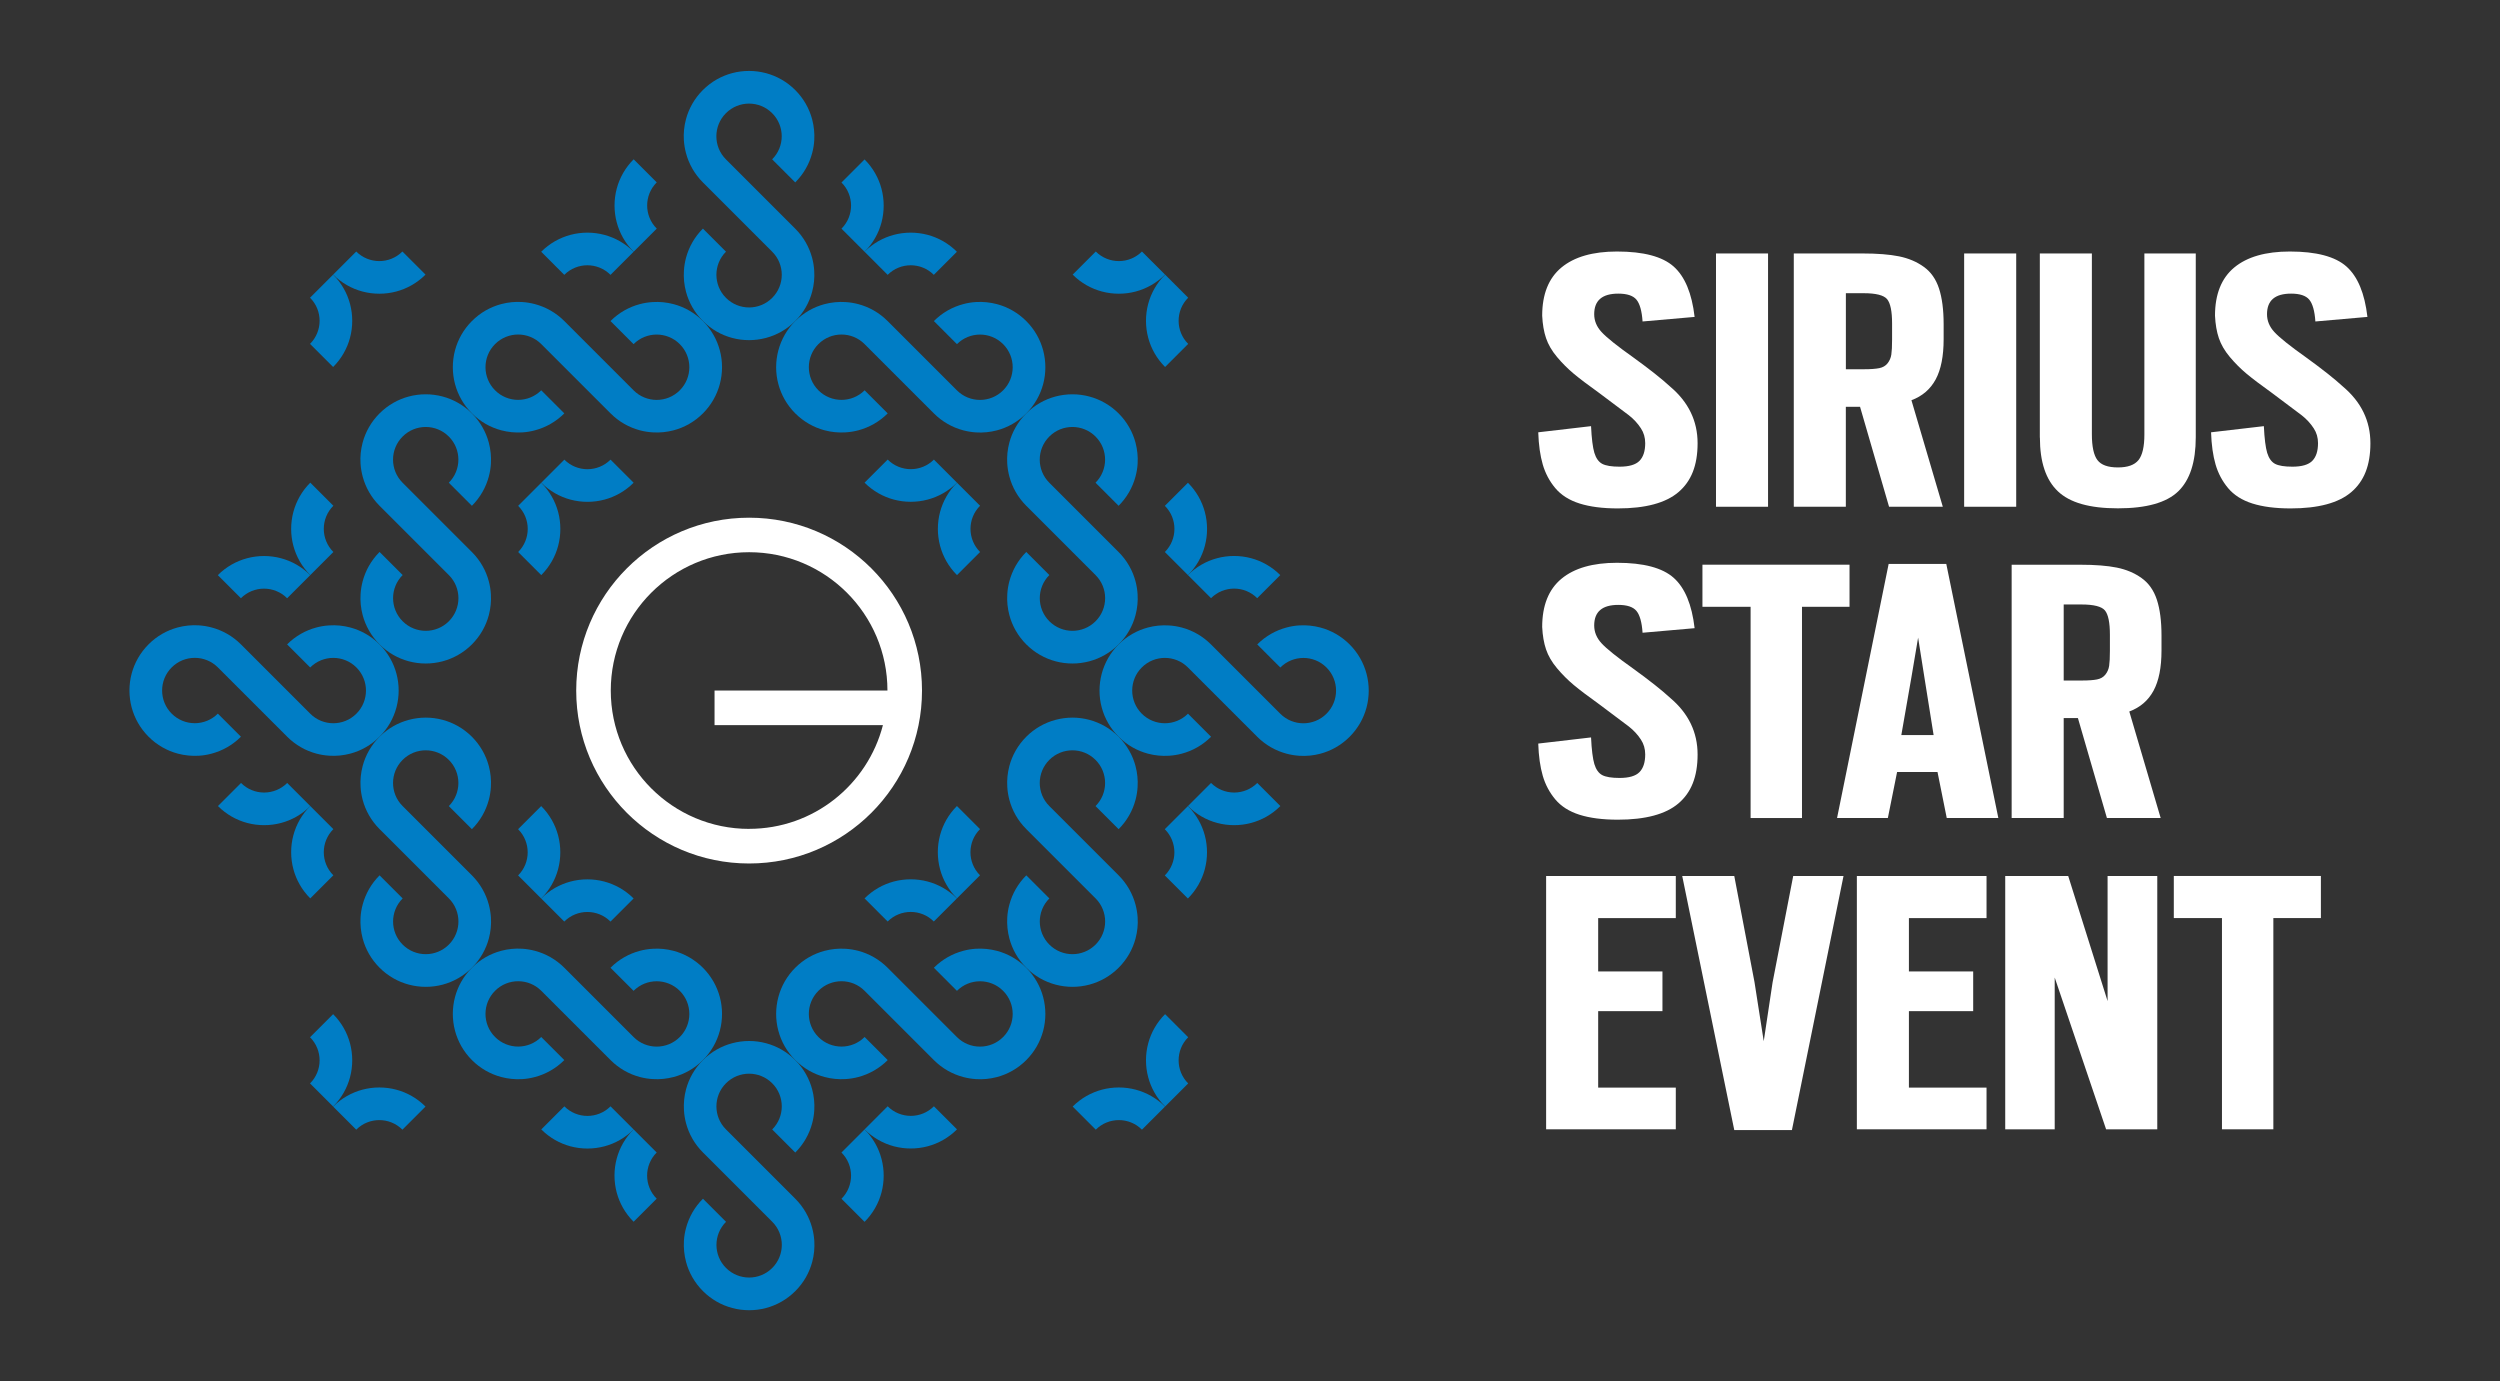
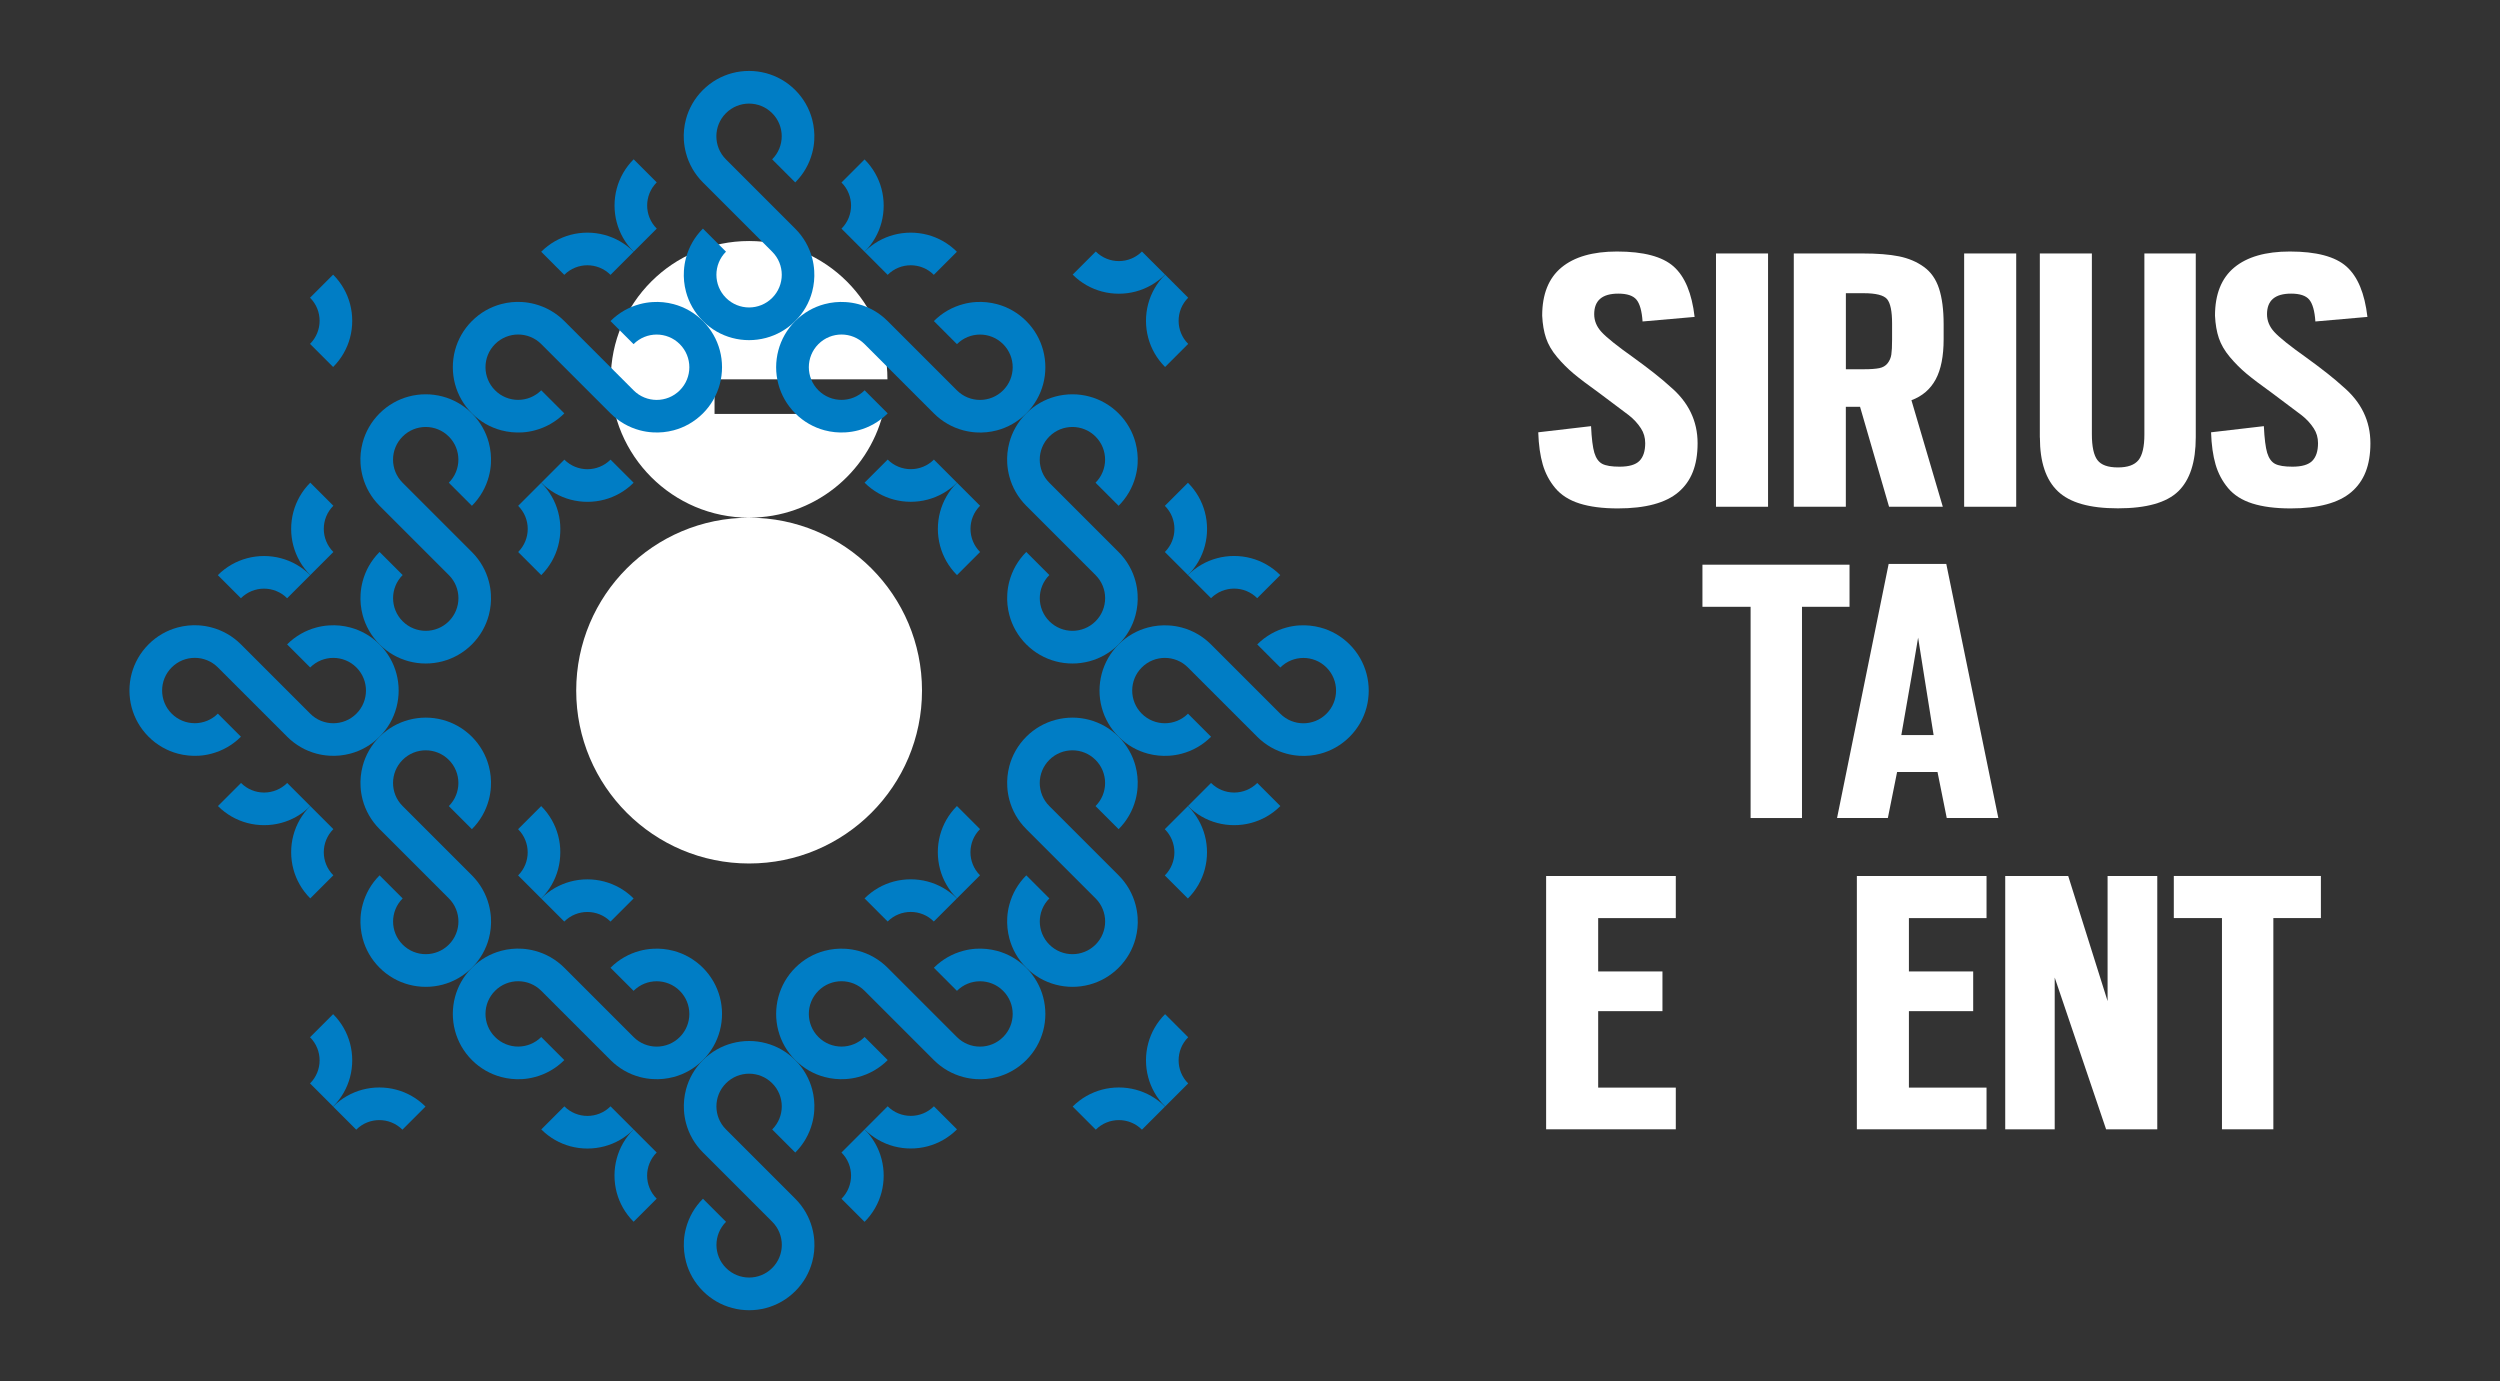
<svg xmlns="http://www.w3.org/2000/svg" id="Layer_1" version="1.1" viewBox="0 0 603.25 333.27">
  <rect x="0" y="0" width="603.25" height="333.27" fill="#333333" stroke="none" />
  <defs>
    <style> .st0 { fill: #fff; } .st1 { fill: #007dc5; } </style>
  </defs>
-   <path class="st0" d="M180.76,124.92c-23.04,0-41.72,18.68-41.72,41.72s18.68,41.72,41.72,41.72,41.72-18.68,41.72-41.72-18.68-41.72-41.72-41.72ZM180.76,200.01c-18.43,0-33.38-14.94-33.38-33.38s14.94-33.38,33.38-33.38,33.38,14.94,33.38,33.38h-41.72v8.34h40.63c-3.71,14.39-16.74,25.03-32.28,25.03Z" />
+   <path class="st0" d="M180.76,124.92c-23.04,0-41.72,18.68-41.72,41.72s18.68,41.72,41.72,41.72,41.72-18.68,41.72-41.72-18.68-41.72-41.72-41.72Zc-18.43,0-33.38-14.94-33.38-33.38s14.94-33.38,33.38-33.38,33.38,14.94,33.38,33.38h-41.72v8.34h40.63c-3.71,14.39-16.74,25.03-32.28,25.03Z" />
  <g>
    <g>
      <path class="st1" d="M286.65,138.77l-5.57-5.57c3.08-3.08,3.08-8.07,0-11.14l5.57-5.57c2.03,2.03,3.39,4.47,4.08,7.06.71,2.67.71,5.5,0,8.17-.69,2.59-2.05,5.03-4.08,7.06Z" />
      <path class="st1" d="M236.49,133.2l-5.57,5.57c-2.03-2.03-3.39-4.48-4.08-7.07-.71-2.67-.71-5.49,0-8.16.69-2.59,2.05-5.04,4.08-7.07l5.57,5.57c-3.08,3.08-3.08,8.07,0,11.15Z" />
      <path class="st1" d="M269.93,155.49c-2.03,2.03-4.48,3.39-7.07,4.08-2.67.71-5.49.72-8.16,0-2.59-.69-5.03-2.05-7.06-4.08-2.03-2.03-3.39-4.48-4.08-7.07-.44-1.65-.61-3.37-.5-5.07.06-1.04.23-2.08.5-3.09.69-2.59,2.05-5.04,4.08-7.07l5.57,5.57c-3.08,3.08-3.08,8.07,0,11.15,3.08,3.08,8.07,3.08,11.15,0s3.08-8.07,0-11.14l-16.72-16.72c-2.03-2.03-3.39-4.48-4.08-7.07-.27-1.01-.44-2.05-.51-3.09-.11-1.7.06-3.42.5-5.07.69-2.59,2.05-5.03,4.08-7.06s4.48-3.39,7.06-4.08c2.67-.71,5.49-.71,8.16,0,2.59.69,5.04,2.05,7.07,4.08s3.39,4.47,4.08,7.06c.44,1.66.61,3.37.51,5.07-.06,1.04-.23,2.08-.51,3.1-.69,2.59-2.05,5.03-4.08,7.06l-5.57-5.57c3.08-3.08,3.08-8.07,0-11.14-3.08-3.08-8.07-3.08-11.15,0s-3.08,8.07,0,11.15l16.72,16.72c2.03,2.03,3.39,4.47,4.08,7.06.27,1.02.44,2.06.5,3.1.11,1.7-.06,3.41-.5,5.07-.69,2.59-2.05,5.03-4.08,7.06Z" />
    </g>
    <g>
      <path class="st1" d="M286.65,138.77l5.57,5.57c3.08-3.08,8.07-3.08,11.14,0l5.57-5.57c-2.03-2.03-4.47-3.39-7.06-4.08-2.67-.71-5.5-.71-8.17,0-2.59.69-5.03,2.05-7.06,4.08Z" />
      <path class="st1" d="M292.22,188.93l-5.57,5.57c2.03,2.03,4.48,3.39,7.07,4.08,2.67.71,5.49.71,8.16,0,2.59-.69,5.04-2.05,7.07-4.08l-5.57-5.57c-3.08,3.08-8.07,3.08-11.15,0Z" />
      <path class="st1" d="M269.93,155.49c-2.03,2.03-3.39,4.48-4.08,7.07-.71,2.67-.72,5.49,0,8.16.69,2.59,2.05,5.03,4.08,7.06,2.03,2.03,4.48,3.39,7.07,4.08,1.65.44,3.37.61,5.07.5,1.04-.06,2.08-.23,3.09-.5,2.59-.69,5.04-2.05,7.07-4.08l-5.57-5.57c-3.08,3.08-8.07,3.08-11.15,0-3.08-3.08-3.08-8.07,0-11.15,3.08-3.08,8.07-3.08,11.14,0l16.72,16.72c2.03,2.03,4.48,3.39,7.07,4.08,1.01.27,2.05.44,3.09.51,1.7.11,3.42-.06,5.07-.5,2.59-.69,5.03-2.05,7.06-4.08,2.03-2.03,3.39-4.48,4.08-7.06.71-2.67.71-5.49,0-8.16-.69-2.59-2.05-5.04-4.08-7.07-2.03-2.03-4.47-3.39-7.06-4.08-1.66-.44-3.37-.61-5.07-.51-1.04.06-2.08.23-3.1.51-2.59.69-5.03,2.05-7.06,4.08l5.57,5.57c3.08-3.08,8.07-3.08,11.14,0,3.08,3.08,3.08,8.07,0,11.15-3.08,3.08-8.07,3.08-11.15,0l-16.72-16.72c-2.03-2.03-4.47-3.39-7.06-4.08-1.02-.27-2.06-.44-3.1-.5-1.7-.11-3.41.06-5.07.5-2.59.69-5.03,2.05-7.06,4.08Z" />
    </g>
    <g>
      <path class="st1" d="M208.62,60.75l5.57,5.57c3.08-3.08,8.07-3.08,11.14,0l5.57-5.57c-2.03-2.03-4.47-3.39-7.06-4.08-2.67-.71-5.5-.71-8.17,0-2.59.69-5.03,2.05-7.06,4.08Z" />
      <path class="st1" d="M214.19,110.9l-5.57,5.57c2.03,2.03,4.48,3.39,7.07,4.08,2.67.71,5.49.71,8.16,0,2.59-.69,5.04-2.05,7.07-4.08l-5.57-5.57c-3.08,3.08-8.07,3.08-11.15,0Z" />
      <path class="st1" d="M191.9,77.46c-2.03,2.03-3.39,4.48-4.08,7.07-.71,2.67-.72,5.49,0,8.16.69,2.59,2.05,5.03,4.08,7.06s4.48,3.39,7.07,4.08c1.65.44,3.37.61,5.07.5,1.04-.06,2.08-.23,3.09-.5,2.59-.69,5.04-2.05,7.07-4.08l-5.57-5.57c-3.08,3.08-8.07,3.08-11.15,0-3.08-3.08-3.08-8.07,0-11.15,3.08-3.08,8.07-3.08,11.14,0l16.72,16.72c2.03,2.03,4.48,3.39,7.07,4.08,1.01.27,2.05.44,3.09.51,1.7.11,3.42-.06,5.07-.5,2.59-.69,5.03-2.05,7.06-4.08s3.39-4.48,4.08-7.06c.71-2.67.71-5.49,0-8.16-.69-2.59-2.05-5.04-4.08-7.07-2.03-2.03-4.47-3.39-7.06-4.08-1.66-.44-3.37-.61-5.07-.51-1.04.06-2.08.23-3.1.51-2.59.69-5.03,2.05-7.06,4.08l5.57,5.57c3.08-3.08,8.07-3.08,11.14,0,3.08,3.08,3.08,8.07,0,11.15-3.08,3.08-8.07,3.08-11.15,0l-16.72-16.72c-2.03-2.03-4.47-3.39-7.06-4.08-1.02-.27-2.06-.44-3.1-.5-1.7-.11-3.41.06-5.07.5-2.59.69-5.03,2.05-7.06,4.08Z" />
    </g>
    <g>
      <path class="st1" d="M208.62,60.75l-5.57-5.57c3.08-3.08,3.08-8.07,0-11.14l5.57-5.57c2.03,2.03,3.39,4.47,4.08,7.06.71,2.67.71,5.5,0,8.17-.69,2.59-2.05,5.03-4.08,7.06Z" />
      <path class="st1" d="M158.47,55.17l-5.57,5.57c-2.03-2.03-3.39-4.48-4.08-7.07-.71-2.67-.71-5.49,0-8.16.69-2.59,2.05-5.04,4.08-7.07l5.57,5.57c-3.08,3.08-3.08,8.07,0,11.15Z" />
      <path class="st1" d="M191.9,77.46c-2.03,2.03-4.48,3.39-7.07,4.08-2.67.71-5.49.72-8.16,0-2.59-.69-5.03-2.05-7.06-4.08-2.03-2.03-3.39-4.48-4.08-7.07-.44-1.65-.61-3.37-.5-5.07.06-1.04.23-2.08.5-3.09.69-2.59,2.05-5.04,4.08-7.07l5.57,5.57c-3.08,3.08-3.08,8.07,0,11.15,3.08,3.08,8.07,3.08,11.15,0,3.08-3.08,3.08-8.07,0-11.14l-16.72-16.72c-2.03-2.03-3.39-4.48-4.08-7.07-.27-1.01-.44-2.05-.51-3.09-.11-1.7.06-3.42.5-5.07.69-2.59,2.05-5.03,4.08-7.06,2.03-2.03,4.48-3.39,7.06-4.08,2.67-.71,5.49-.71,8.16,0,2.59.69,5.04,2.05,7.07,4.08,2.03,2.03,3.39,4.47,4.08,7.06.44,1.66.61,3.37.51,5.07-.06,1.04-.23,2.08-.51,3.1-.69,2.59-2.05,5.03-4.08,7.06l-5.57-5.57c3.08-3.08,3.08-8.07,0-11.14-3.08-3.08-8.07-3.08-11.15,0s-3.08,8.07,0,11.15l16.72,16.72c2.03,2.03,3.39,4.47,4.08,7.06.27,1.02.44,2.06.5,3.1.11,1.7-.06,3.41-.5,5.07-.69,2.59-2.05,5.03-4.08,7.06Z" />
    </g>
    <g>
      <path class="st1" d="M152.89,116.48l-5.57-5.57c-3.08,3.08-8.07,3.08-11.14,0l-5.57,5.57c2.03,2.03,4.47,3.39,7.06,4.08,2.67.71,5.5.71,8.17,0,2.59-.69,5.03-2.05,7.06-4.08Z" />
      <path class="st1" d="M147.32,66.32l5.57-5.57c-2.03-2.03-4.48-3.39-7.07-4.08-2.67-.71-5.49-.71-8.16,0-2.59.69-5.04,2.05-7.07,4.08l5.57,5.57c3.08-3.08,8.07-3.08,11.15,0Z" />
      <path class="st1" d="M169.61,99.76c2.03-2.03,3.39-4.48,4.08-7.07.71-2.67.72-5.49,0-8.16-.69-2.59-2.05-5.03-4.08-7.06-2.03-2.03-4.48-3.39-7.07-4.08-1.65-.44-3.37-.61-5.07-.5-1.04.06-2.08.23-3.09.5-2.59.69-5.04,2.05-7.07,4.08l5.57,5.57c3.08-3.08,8.07-3.08,11.15,0,3.08,3.08,3.08,8.07,0,11.15s-8.07,3.08-11.14,0l-16.72-16.72c-2.03-2.03-4.48-3.39-7.07-4.08-1.01-.27-2.05-.44-3.09-.51-1.7-.11-3.42.06-5.07.5-2.59.69-5.03,2.05-7.06,4.08-2.03,2.03-3.39,4.48-4.08,7.06-.71,2.67-.71,5.49,0,8.16.69,2.59,2.05,5.04,4.08,7.07,2.03,2.03,4.47,3.39,7.06,4.08,1.66.44,3.37.61,5.07.51,1.04-.06,2.08-.23,3.1-.51,2.59-.69,5.03-2.05,7.06-4.08l-5.57-5.57c-3.08,3.08-8.07,3.08-11.14,0-3.08-3.08-3.08-8.07,0-11.15,3.08-3.08,8.07-3.08,11.15,0l16.72,16.72c2.03,2.03,4.47,3.39,7.06,4.08,1.02.27,2.06.44,3.1.5,1.7.11,3.41-.06,5.07-.5,2.59-.69,5.03-2.05,7.06-4.08Z" />
    </g>
    <g>
      <path class="st1" d="M130.6,138.77l-5.57-5.57c3.08-3.08,3.08-8.07,0-11.14l5.57-5.57c2.03,2.03,3.39,4.47,4.08,7.06.71,2.67.71,5.5,0,8.17-.69,2.59-2.05,5.03-4.08,7.06Z" />
      <path class="st1" d="M80.44,133.2l-5.57,5.57c-2.03-2.03-3.39-4.48-4.08-7.07-.71-2.67-.71-5.49,0-8.16.69-2.59,2.05-5.04,4.08-7.07l5.57,5.57c-3.08,3.08-3.08,8.07,0,11.15Z" />
      <path class="st1" d="M113.88,155.49c-2.03,2.03-4.48,3.39-7.07,4.08-2.67.71-5.49.72-8.16,0-2.59-.69-5.03-2.05-7.06-4.08s-3.39-4.48-4.08-7.07c-.44-1.65-.61-3.37-.5-5.07.06-1.04.23-2.08.5-3.09.69-2.59,2.05-5.04,4.08-7.07l5.57,5.57c-3.08,3.08-3.08,8.07,0,11.15,3.08,3.08,8.07,3.08,11.15,0,3.08-3.08,3.08-8.07,0-11.14l-16.72-16.72c-2.03-2.03-3.39-4.48-4.08-7.07-.27-1.01-.44-2.05-.51-3.09-.11-1.7.06-3.42.5-5.07.69-2.59,2.05-5.03,4.08-7.06,2.03-2.03,4.48-3.39,7.06-4.08,2.67-.71,5.49-.71,8.16,0,2.59.69,5.04,2.05,7.07,4.08,2.03,2.03,3.39,4.47,4.08,7.06.44,1.66.61,3.37.51,5.07-.06,1.04-.23,2.08-.51,3.1-.69,2.59-2.05,5.03-4.08,7.06l-5.57-5.57c3.08-3.08,3.08-8.07,0-11.14-3.08-3.08-8.07-3.08-11.15,0-3.08,3.08-3.08,8.07,0,11.15l16.72,16.72c2.03,2.03,3.39,4.47,4.08,7.06.27,1.02.44,2.06.5,3.1.11,1.7-.06,3.41-.5,5.07-.69,2.59-2.05,5.03-4.08,7.06Z" />
    </g>
    <g>
-       <path class="st1" d="M102.67,66.26l-5.57-5.57c-3.08,3.08-8.07,3.08-11.14,0l-5.57,5.57c2.03,2.03,4.47,3.39,7.06,4.08,2.67.71,5.5.71,8.17,0,2.59-.69,5.03-2.05,7.06-4.08Z" />
      <path class="st1" d="M80.38,88.55l-5.57-5.57c3.08-3.08,3.08-8.07,0-11.14l5.57-5.57c2.03,2.03,3.39,4.47,4.08,7.06.71,2.67.71,5.5,0,8.17-.69,2.59-2.05,5.03-4.08,7.06Z" />
    </g>
    <g>
      <path class="st1" d="M281.14,244.72l5.57,5.57c-3.08,3.08-3.08,8.07,0,11.14l-5.57,5.57c-2.03-2.03-3.39-4.47-4.08-7.06-.71-2.67-.71-5.5,0-8.17.69-2.59,2.05-5.03,4.08-7.06Z" />
      <path class="st1" d="M258.84,267.02l5.57,5.57c3.08-3.08,8.07-3.08,11.14,0l5.57-5.57c-2.03-2.03-4.47-3.39-7.06-4.08-2.67-.71-5.5-.71-8.17,0-2.59.69-5.03,2.05-7.06,4.08Z" />
    </g>
    <g>
      <path class="st1" d="M281.14,88.55l5.57-5.57c-3.08-3.08-3.08-8.07,0-11.14l-5.57-5.57c-2.03,2.03-3.39,4.47-4.08,7.06-.71,2.67-.71,5.5,0,8.17.69,2.59,2.05,5.03,4.08,7.06Z" />
      <path class="st1" d="M258.84,66.26l5.57-5.57c3.08,3.08,8.07,3.08,11.14,0l5.57,5.57c-2.03,2.03-4.47,3.39-7.06,4.08-2.67.71-5.5.71-8.17,0-2.59-.69-5.03-2.05-7.06-4.08Z" />
    </g>
    <g>
      <path class="st1" d="M102.67,267.02l-5.57,5.57c-3.08-3.08-8.07-3.08-11.14,0l-5.57-5.57c2.03-2.03,4.47-3.39,7.06-4.08,2.67-.71,5.5-.71,8.17,0,2.59.69,5.03,2.05,7.06,4.08Z" />
      <path class="st1" d="M80.38,244.72l-5.57,5.57c3.08,3.08,3.08,8.07,0,11.14l5.57,5.57c2.03-2.03,3.39-4.47,4.08-7.06.71-2.67.71-5.5,0-8.17-.69-2.59-2.05-5.03-4.08-7.06Z" />
    </g>
    <g>
      <path class="st1" d="M230.91,194.5l5.57,5.57c-3.08,3.08-3.08,8.07,0,11.14l-5.57,5.57c-2.03-2.03-3.39-4.47-4.08-7.06-.71-2.67-.71-5.5,0-8.17.69-2.59,2.05-5.03,4.08-7.06Z" />
      <path class="st1" d="M281.07,200.08l5.57-5.57c2.03,2.03,3.39,4.48,4.08,7.07.71,2.67.71,5.49,0,8.16-.69,2.59-2.05,5.04-4.08,7.07l-5.57-5.57c3.08-3.08,3.08-8.07,0-11.15Z" />
      <path class="st1" d="M247.63,177.78c2.03-2.03,4.48-3.39,7.07-4.08,2.67-.71,5.49-.72,8.16,0,2.59.69,5.03,2.05,7.06,4.08,2.03,2.03,3.39,4.48,4.08,7.07.44,1.65.61,3.37.5,5.07-.06,1.04-.23,2.08-.5,3.09-.69,2.59-2.05,5.04-4.08,7.07l-5.57-5.57c3.08-3.08,3.08-8.07,0-11.15-3.08-3.08-8.07-3.08-11.15,0-3.08,3.08-3.08,8.07,0,11.14l16.72,16.72c2.03,2.03,3.39,4.48,4.08,7.07.27,1.01.44,2.05.51,3.09.11,1.7-.06,3.42-.5,5.07-.69,2.59-2.05,5.03-4.08,7.06-2.03,2.03-4.48,3.39-7.06,4.08-2.67.71-5.49.71-8.16,0-2.59-.69-5.04-2.05-7.07-4.08-2.03-2.03-3.39-4.47-4.08-7.06-.44-1.66-.61-3.37-.51-5.07.06-1.04.23-2.08.51-3.1.69-2.59,2.05-5.03,4.08-7.06l5.57,5.57c-3.08,3.08-3.08,8.07,0,11.14,3.08,3.08,8.07,3.08,11.15,0,3.08-3.08,3.08-8.07,0-11.15l-16.72-16.72c-2.03-2.03-3.39-4.47-4.08-7.06-.27-1.02-.44-2.06-.5-3.1-.11-1.7.06-3.41.5-5.07.69-2.59,2.05-5.03,4.08-7.06Z" />
    </g>
    <g>
      <path class="st1" d="M208.62,216.79l5.57,5.57c3.08-3.08,8.07-3.08,11.14,0l5.57-5.57c-2.03-2.03-4.47-3.39-7.06-4.08-2.67-.71-5.5-.71-8.17,0-2.59.69-5.03,2.05-7.06,4.08Z" />
      <path class="st1" d="M214.19,266.95l-5.57,5.57c2.03,2.03,4.48,3.39,7.07,4.08,2.67.71,5.49.71,8.16,0,2.59-.69,5.04-2.05,7.07-4.08l-5.57-5.57c-3.08,3.08-8.07,3.08-11.15,0Z" />
      <path class="st1" d="M191.9,233.51c-2.03,2.03-3.39,4.48-4.08,7.07-.71,2.67-.72,5.49,0,8.16.69,2.59,2.05,5.03,4.08,7.06,2.03,2.03,4.48,3.39,7.07,4.08,1.65.44,3.37.61,5.07.5,1.04-.06,2.08-.23,3.09-.5,2.59-.69,5.04-2.05,7.07-4.08l-5.57-5.57c-3.08,3.08-8.07,3.08-11.15,0s-3.08-8.07,0-11.15c3.08-3.08,8.07-3.08,11.14,0l16.72,16.72c2.03,2.03,4.48,3.39,7.07,4.08,1.01.27,2.05.44,3.09.51,1.7.11,3.42-.06,5.07-.5,2.59-.69,5.03-2.05,7.06-4.08,2.03-2.03,3.39-4.48,4.08-7.06.71-2.67.71-5.49,0-8.16-.69-2.59-2.05-5.04-4.08-7.07-2.03-2.03-4.47-3.39-7.06-4.08-1.66-.44-3.37-.61-5.07-.51-1.04.06-2.08.23-3.1.51-2.59.69-5.03,2.05-7.06,4.08l5.57,5.57c3.08-3.08,8.07-3.08,11.14,0,3.08,3.08,3.08,8.07,0,11.15-3.08,3.08-8.07,3.08-11.15,0l-16.72-16.72c-2.03-2.03-4.47-3.39-7.06-4.08-1.02-.27-2.06-.44-3.1-.5-1.7-.11-3.41.06-5.07.5-2.59.69-5.03,2.05-7.06,4.08Z" />
    </g>
    <g>
      <path class="st1" d="M74.87,194.5l-5.57-5.57c-3.08,3.08-8.07,3.08-11.14,0l-5.57,5.57c2.03,2.03,4.47,3.39,7.06,4.08,2.67.71,5.5.71,8.17,0,2.59-.69,5.03-2.05,7.06-4.08Z" />
      <path class="st1" d="M69.29,144.35l5.57-5.57c-2.03-2.03-4.48-3.39-7.07-4.08-2.67-.71-5.49-.71-8.16,0-2.59.69-5.04,2.05-7.07,4.08l5.57,5.57c3.08-3.08,8.07-3.08,11.15,0Z" />
      <path class="st1" d="M91.58,177.78c2.03-2.03,3.39-4.48,4.08-7.07.71-2.67.72-5.49,0-8.16-.69-2.59-2.05-5.03-4.08-7.06s-4.48-3.39-7.07-4.08c-1.65-.44-3.37-.61-5.07-.5-1.04.06-2.08.23-3.09.5-2.59.69-5.04,2.05-7.07,4.08l5.57,5.57c3.08-3.08,8.07-3.08,11.15,0,3.08,3.08,3.08,8.07,0,11.15s-8.07,3.08-11.14,0l-16.72-16.72c-2.03-2.03-4.48-3.39-7.07-4.08-1.01-.27-2.05-.44-3.09-.51-1.7-.11-3.42.06-5.07.5-2.59.69-5.03,2.05-7.06,4.08-2.03,2.03-3.39,4.48-4.08,7.06-.71,2.67-.71,5.49,0,8.16.69,2.59,2.05,5.04,4.08,7.07s4.47,3.39,7.06,4.08c1.66.44,3.37.61,5.07.51,1.04-.06,2.08-.23,3.1-.51,2.59-.69,5.03-2.05,7.06-4.08l-5.57-5.57c-3.08,3.08-8.07,3.08-11.14,0-3.08-3.08-3.08-8.07,0-11.15,3.08-3.08,8.07-3.08,11.15,0l16.72,16.72c2.03,2.03,4.47,3.39,7.06,4.08,1.02.27,2.06.44,3.1.5,1.7.11,3.41-.06,5.07-.5,2.59-.69,5.03-2.05,7.06-4.08Z" />
    </g>
    <g>
      <path class="st1" d="M152.89,272.53l-5.57-5.57c-3.08,3.08-8.07,3.08-11.14,0l-5.57,5.57c2.03,2.03,4.47,3.39,7.06,4.08,2.67.71,5.5.71,8.17,0,2.59-.69,5.03-2.05,7.06-4.08Z" />
      <path class="st1" d="M147.32,222.37l5.57-5.57c-2.03-2.03-4.48-3.39-7.07-4.08-2.67-.71-5.49-.71-8.16,0-2.59.69-5.04,2.05-7.07,4.08l5.57,5.57c3.08-3.08,8.07-3.08,11.15,0Z" />
      <path class="st1" d="M169.61,255.81c2.03-2.03,3.39-4.48,4.08-7.07.71-2.67.72-5.49,0-8.16-.69-2.59-2.05-5.03-4.08-7.06-2.03-2.03-4.48-3.39-7.07-4.08-1.65-.44-3.37-.61-5.07-.5-1.04.06-2.08.23-3.09.5-2.59.69-5.04,2.05-7.07,4.08l5.57,5.57c3.08-3.08,8.07-3.08,11.15,0,3.08,3.08,3.08,8.07,0,11.15-3.08,3.08-8.07,3.08-11.14,0l-16.72-16.72c-2.03-2.03-4.48-3.39-7.07-4.08-1.01-.27-2.05-.44-3.09-.51-1.7-.11-3.42.06-5.07.5-2.59.69-5.03,2.05-7.06,4.08s-3.39,4.48-4.08,7.06c-.71,2.67-.71,5.49,0,8.16.69,2.59,2.05,5.04,4.08,7.07s4.47,3.39,7.06,4.08c1.66.44,3.37.61,5.07.51,1.04-.06,2.08-.23,3.1-.51,2.59-.69,5.03-2.05,7.06-4.08l-5.57-5.57c-3.08,3.08-8.07,3.08-11.14,0-3.08-3.08-3.08-8.07,0-11.15,3.08-3.08,8.07-3.08,11.15,0l16.72,16.72c2.03,2.03,4.47,3.39,7.06,4.08,1.02.27,2.06.44,3.1.5,1.7.11,3.41-.06,5.07-.5,2.59-.69,5.03-2.05,7.06-4.08Z" />
    </g>
    <g>
      <path class="st1" d="M74.87,194.5l5.57,5.57c-3.08,3.08-3.08,8.07,0,11.14l-5.57,5.57c-2.03-2.03-3.39-4.47-4.08-7.06-.71-2.67-.71-5.5,0-8.17.69-2.59,2.05-5.03,4.08-7.06Z" />
      <path class="st1" d="M125.02,200.08l5.57-5.57c2.03,2.03,3.39,4.48,4.08,7.07.71,2.67.71,5.49,0,8.16-.69,2.59-2.05,5.04-4.08,7.07l-5.57-5.57c3.08-3.08,3.08-8.07,0-11.15Z" />
      <path class="st1" d="M91.58,177.78c2.03-2.03,4.48-3.39,7.07-4.08,2.67-.71,5.49-.72,8.16,0,2.59.69,5.03,2.05,7.06,4.08s3.39,4.48,4.08,7.07c.44,1.65.61,3.37.5,5.07-.06,1.04-.23,2.08-.5,3.09-.69,2.59-2.05,5.04-4.08,7.07l-5.57-5.57c3.08-3.08,3.08-8.07,0-11.15-3.08-3.08-8.07-3.08-11.15,0-3.08,3.08-3.08,8.07,0,11.14l16.72,16.72c2.03,2.03,3.39,4.48,4.08,7.07.27,1.01.44,2.05.51,3.09.11,1.7-.06,3.42-.5,5.07-.69,2.59-2.05,5.03-4.08,7.06s-4.48,3.39-7.06,4.08c-2.67.71-5.49.71-8.16,0-2.59-.69-5.04-2.05-7.07-4.08s-3.39-4.47-4.08-7.06c-.44-1.66-.61-3.37-.51-5.07.06-1.04.23-2.08.51-3.1.69-2.59,2.05-5.03,4.08-7.06l5.57,5.57c-3.08,3.08-3.08,8.07,0,11.14,3.08,3.08,8.07,3.08,11.15,0,3.08-3.08,3.08-8.07,0-11.15l-16.72-16.72c-2.03-2.03-3.39-4.47-4.08-7.06-.27-1.02-.44-2.06-.5-3.1-.11-1.7.06-3.41.5-5.07.69-2.59,2.05-5.03,4.08-7.06Z" />
    </g>
    <g>
      <path class="st1" d="M152.89,272.53l5.57,5.57c-3.08,3.08-3.08,8.07,0,11.14l-5.57,5.57c-2.03-2.03-3.39-4.47-4.08-7.06-.71-2.67-.71-5.5,0-8.17.69-2.59,2.05-5.03,4.08-7.06Z" />
      <path class="st1" d="M203.05,278.1l5.57-5.57c2.03,2.03,3.39,4.48,4.08,7.07.71,2.67.71,5.49,0,8.16-.69,2.59-2.05,5.04-4.08,7.07l-5.57-5.57c3.08-3.08,3.08-8.07,0-11.15Z" />
      <path class="st1" d="M169.61,255.81c2.03-2.03,4.48-3.39,7.07-4.08,2.67-.71,5.49-.72,8.16,0,2.59.69,5.03,2.05,7.06,4.08,2.03,2.03,3.39,4.48,4.08,7.07.44,1.65.61,3.37.5,5.07-.06,1.04-.23,2.08-.5,3.09-.69,2.59-2.05,5.04-4.08,7.07l-5.57-5.57c3.08-3.08,3.08-8.07,0-11.15-3.08-3.08-8.07-3.08-11.15,0-3.08,3.08-3.08,8.07,0,11.14l16.72,16.72c2.03,2.03,3.39,4.48,4.08,7.07.27,1.01.44,2.05.51,3.09.11,1.7-.06,3.42-.5,5.07-.69,2.59-2.05,5.03-4.08,7.06-2.03,2.03-4.48,3.39-7.06,4.08-2.67.71-5.49.71-8.16,0-2.59-.69-5.04-2.05-7.07-4.08s-3.39-4.47-4.08-7.06c-.44-1.66-.61-3.37-.51-5.07.06-1.04.23-2.08.51-3.1.69-2.59,2.05-5.03,4.08-7.06l5.57,5.57c-3.08,3.08-3.08,8.07,0,11.14,3.08,3.08,8.07,3.08,11.15,0,3.08-3.08,3.08-8.07,0-11.15l-16.72-16.72c-2.03-2.03-3.39-4.47-4.08-7.06-.27-1.02-.44-2.06-.5-3.1-.11-1.7.06-3.41.5-5.07.69-2.59,2.05-5.03,4.08-7.06Z" />
    </g>
  </g>
  <g>
    <path class="st0" d="M371.21,104.31l12.71-1.48c.14,2.99.41,5.13.8,6.44.4,1.3,1.03,2.19,1.89,2.65.87.46,2.27.69,4.2.69,2.28,0,3.88-.47,4.8-1.41.92-.94,1.38-2.36,1.38-4.27,0-1.34-.35-2.53-1.04-3.58-.76-1.18-1.73-2.22-2.91-3.15-.69-.54-3.06-2.32-7.11-5.34-2.66-1.91-4.72-3.46-6.17-4.67-1.45-1.21-2.8-2.56-4.05-4.05-1.25-1.49-2.13-3.01-2.65-4.55-.52-1.54-.83-3.34-.93-5.41,0-5.18,1.55-9.06,4.64-11.63,3.1-2.57,7.57-3.86,13.41-3.86,6.4,0,10.96,1.21,13.67,3.62,2.72,2.42,4.4,6.47,5.06,12.16l-12.56,1.1c-.17-2.54-.67-4.3-1.48-5.27-.81-.97-2.27-1.45-4.38-1.45-3.88,0-5.81,1.65-5.81,4.96,0,1.59.59,3.02,1.76,4.29,1.21,1.33,3.77,3.38,7.68,6.15,3.91,2.83,6.88,5.18,8.92,7.06,4.39,3.72,6.59,8.26,6.59,13.64s-1.54,9.18-4.62,11.8c-3.08,2.62-7.96,3.93-14.63,3.93-3.67,0-6.75-.4-9.24-1.19-2.49-.79-4.44-2.03-5.84-3.7-1.4-1.67-2.41-3.57-3.03-5.7-.62-2.13-.99-4.72-1.09-7.77Z" />
    <path class="st0" d="M414.07,61.16h12.56v61.12h-12.56v-61.12Z" />
    <path class="st0" d="M461.23,96.58l7.57,25.7h-12.97l-7-24.12h-3.43v24.12h-12.56v-61.12h16.6c3.56,0,6.49.23,8.77.69,2.28.46,4.28,1.3,5.99,2.53,1.71,1.22,2.94,2.96,3.68,5.22s1.12,5.13,1.12,8.63v3.62c0,4.1-.64,7.33-1.92,9.7-1.28,2.37-3.23,4.05-5.86,5.03ZM445.41,70.74v18.36h4.36c1.59,0,2.82-.09,3.68-.26.86-.17,1.54-.56,2.02-1.17s.79-1.31.91-2.12c.12-.81.18-2.01.18-3.6v-3.91c0-2.92-.4-4.87-1.19-5.84-.8-.97-2.7-1.45-5.71-1.45h-4.25Z" />
    <path class="st0" d="M473.95,61.16h12.56v61.12h-12.56v-61.12Z" />
    <path class="st0" d="M492.21,105.59v-44.43h12.56v43.62c0,2.99.45,5.07,1.35,6.25.9,1.18,2.54,1.76,4.93,1.76s4-.59,4.96-1.76c.95-1.18,1.43-3.23,1.43-6.15v-43.72h12.4v44.34c0,5.98-1.41,10.33-4.23,13.06-2.82,2.73-7.67,4.1-14.55,4.1s-11.61-1.37-14.5-4.12c-2.89-2.75-4.33-7.06-4.33-12.94Z" />
    <path class="st0" d="M533.56,104.31l12.71-1.48c.14,2.99.41,5.13.8,6.44.4,1.3,1.03,2.19,1.89,2.65.87.46,2.27.69,4.2.69,2.28,0,3.88-.47,4.8-1.41.92-.94,1.38-2.36,1.38-4.27,0-1.34-.35-2.53-1.04-3.58-.76-1.18-1.73-2.22-2.91-3.15-.69-.54-3.06-2.32-7.11-5.34-2.66-1.91-4.72-3.46-6.17-4.67-1.45-1.21-2.8-2.56-4.05-4.05-1.25-1.49-2.13-3.01-2.65-4.55-.52-1.54-.83-3.34-.93-5.41,0-5.18,1.55-9.06,4.64-11.63,3.1-2.57,7.57-3.86,13.41-3.86,6.4,0,10.96,1.21,13.67,3.62,2.72,2.42,4.4,6.47,5.06,12.16l-12.56,1.1c-.17-2.54-.67-4.3-1.48-5.27-.81-.97-2.27-1.45-4.38-1.45-3.88,0-5.81,1.65-5.81,4.96,0,1.59.59,3.02,1.76,4.29,1.21,1.33,3.77,3.38,7.68,6.15,3.91,2.83,6.88,5.18,8.92,7.06,4.39,3.72,6.59,8.26,6.59,13.64s-1.54,9.18-4.62,11.8c-3.08,2.62-7.96,3.93-14.63,3.93-3.67,0-6.75-.4-9.24-1.19-2.49-.79-4.44-2.03-5.84-3.7-1.4-1.67-2.41-3.57-3.03-5.7-.62-2.13-.99-4.72-1.09-7.77Z" />
-     <path class="st0" d="M371.21,179.42l12.71-1.48c.14,2.99.41,5.13.8,6.44.4,1.3,1.03,2.19,1.89,2.65.87.46,2.27.69,4.2.69,2.28,0,3.88-.47,4.8-1.41.92-.94,1.38-2.36,1.38-4.27,0-1.34-.35-2.53-1.04-3.58-.76-1.18-1.73-2.22-2.91-3.15-.69-.54-3.06-2.32-7.11-5.34-2.66-1.91-4.72-3.46-6.17-4.67-1.45-1.21-2.8-2.56-4.05-4.05-1.25-1.49-2.13-3.01-2.65-4.55-.52-1.54-.83-3.34-.93-5.41,0-5.18,1.55-9.06,4.64-11.63,3.1-2.57,7.57-3.86,13.41-3.86,6.4,0,10.96,1.21,13.67,3.62,2.72,2.42,4.4,6.47,5.06,12.16l-12.56,1.1c-.17-2.54-.67-4.3-1.48-5.27-.81-.97-2.27-1.45-4.38-1.45-3.88,0-5.81,1.65-5.81,4.96,0,1.59.59,3.02,1.76,4.29,1.21,1.33,3.77,3.38,7.68,6.15,3.91,2.83,6.88,5.18,8.92,7.06,4.39,3.72,6.59,8.26,6.59,13.64s-1.54,9.18-4.62,11.8c-3.08,2.62-7.96,3.93-14.63,3.93-3.67,0-6.75-.4-9.24-1.19-2.49-.79-4.44-2.03-5.84-3.7-1.4-1.67-2.41-3.57-3.03-5.7-.62-2.13-.99-4.72-1.09-7.77Z" />
    <path class="st0" d="M422.42,197.39v-50.97h-11.62v-10.16h35.49v10.16h-11.47v50.97h-12.4Z" />
    <path class="st0" d="M443.28,197.39l12.45-61.31h13.91l12.56,61.31h-12.45l-2.23-11.11h-9.75l-2.23,11.11h-12.25ZM458.8,177.37h7.78l-2.23-13.97-1.51-9.54-1.61,9.54-2.44,13.97Z" />
-     <path class="st0" d="M513.8,171.69l7.57,25.7h-12.97l-7-24.12h-3.43v24.12h-12.56v-61.12h16.6c3.56,0,6.49.23,8.77.69,2.28.46,4.28,1.3,5.99,2.53,1.71,1.22,2.94,2.96,3.68,5.22.74,2.26,1.12,5.13,1.12,8.63v3.62c0,4.1-.64,7.33-1.92,9.7-1.28,2.37-3.23,4.05-5.86,5.03ZM497.97,145.85v18.36h4.36c1.59,0,2.82-.09,3.68-.26.86-.17,1.54-.56,2.02-1.17.48-.6.79-1.31.91-2.12.12-.81.18-2.01.18-3.6v-3.91c0-2.92-.4-4.87-1.19-5.84-.8-.97-2.7-1.45-5.71-1.45h-4.25Z" />
    <path class="st0" d="M373.08,211.38h31.29v10.16h-18.73v12.87h15.51v9.58h-15.51v18.45h18.73v10.06h-31.29v-61.12Z" />
-     <path class="st0" d="M418.48,272.69l-12.56-61.31h12.56l4.88,25.6,2.23,14.26,2.13-14.16,4.98-25.7h12.14l-12.45,61.31h-13.91Z" />
    <path class="st0" d="M448.06,211.38h31.29v10.16h-18.73v12.87h15.51v9.58h-15.51v18.45h18.73v10.06h-31.29v-61.12Z" />
    <path class="st0" d="M483.86,272.5v-61.12h15.2l9.5,30.18v-30.18h11.99v61.12h-12.35l-12.4-36.62v36.62h-11.93Z" />
    <path class="st0" d="M536.16,272.5v-50.97h-11.62v-10.16h35.49v10.16h-11.47v50.97h-12.4Z" />
  </g>
</svg>